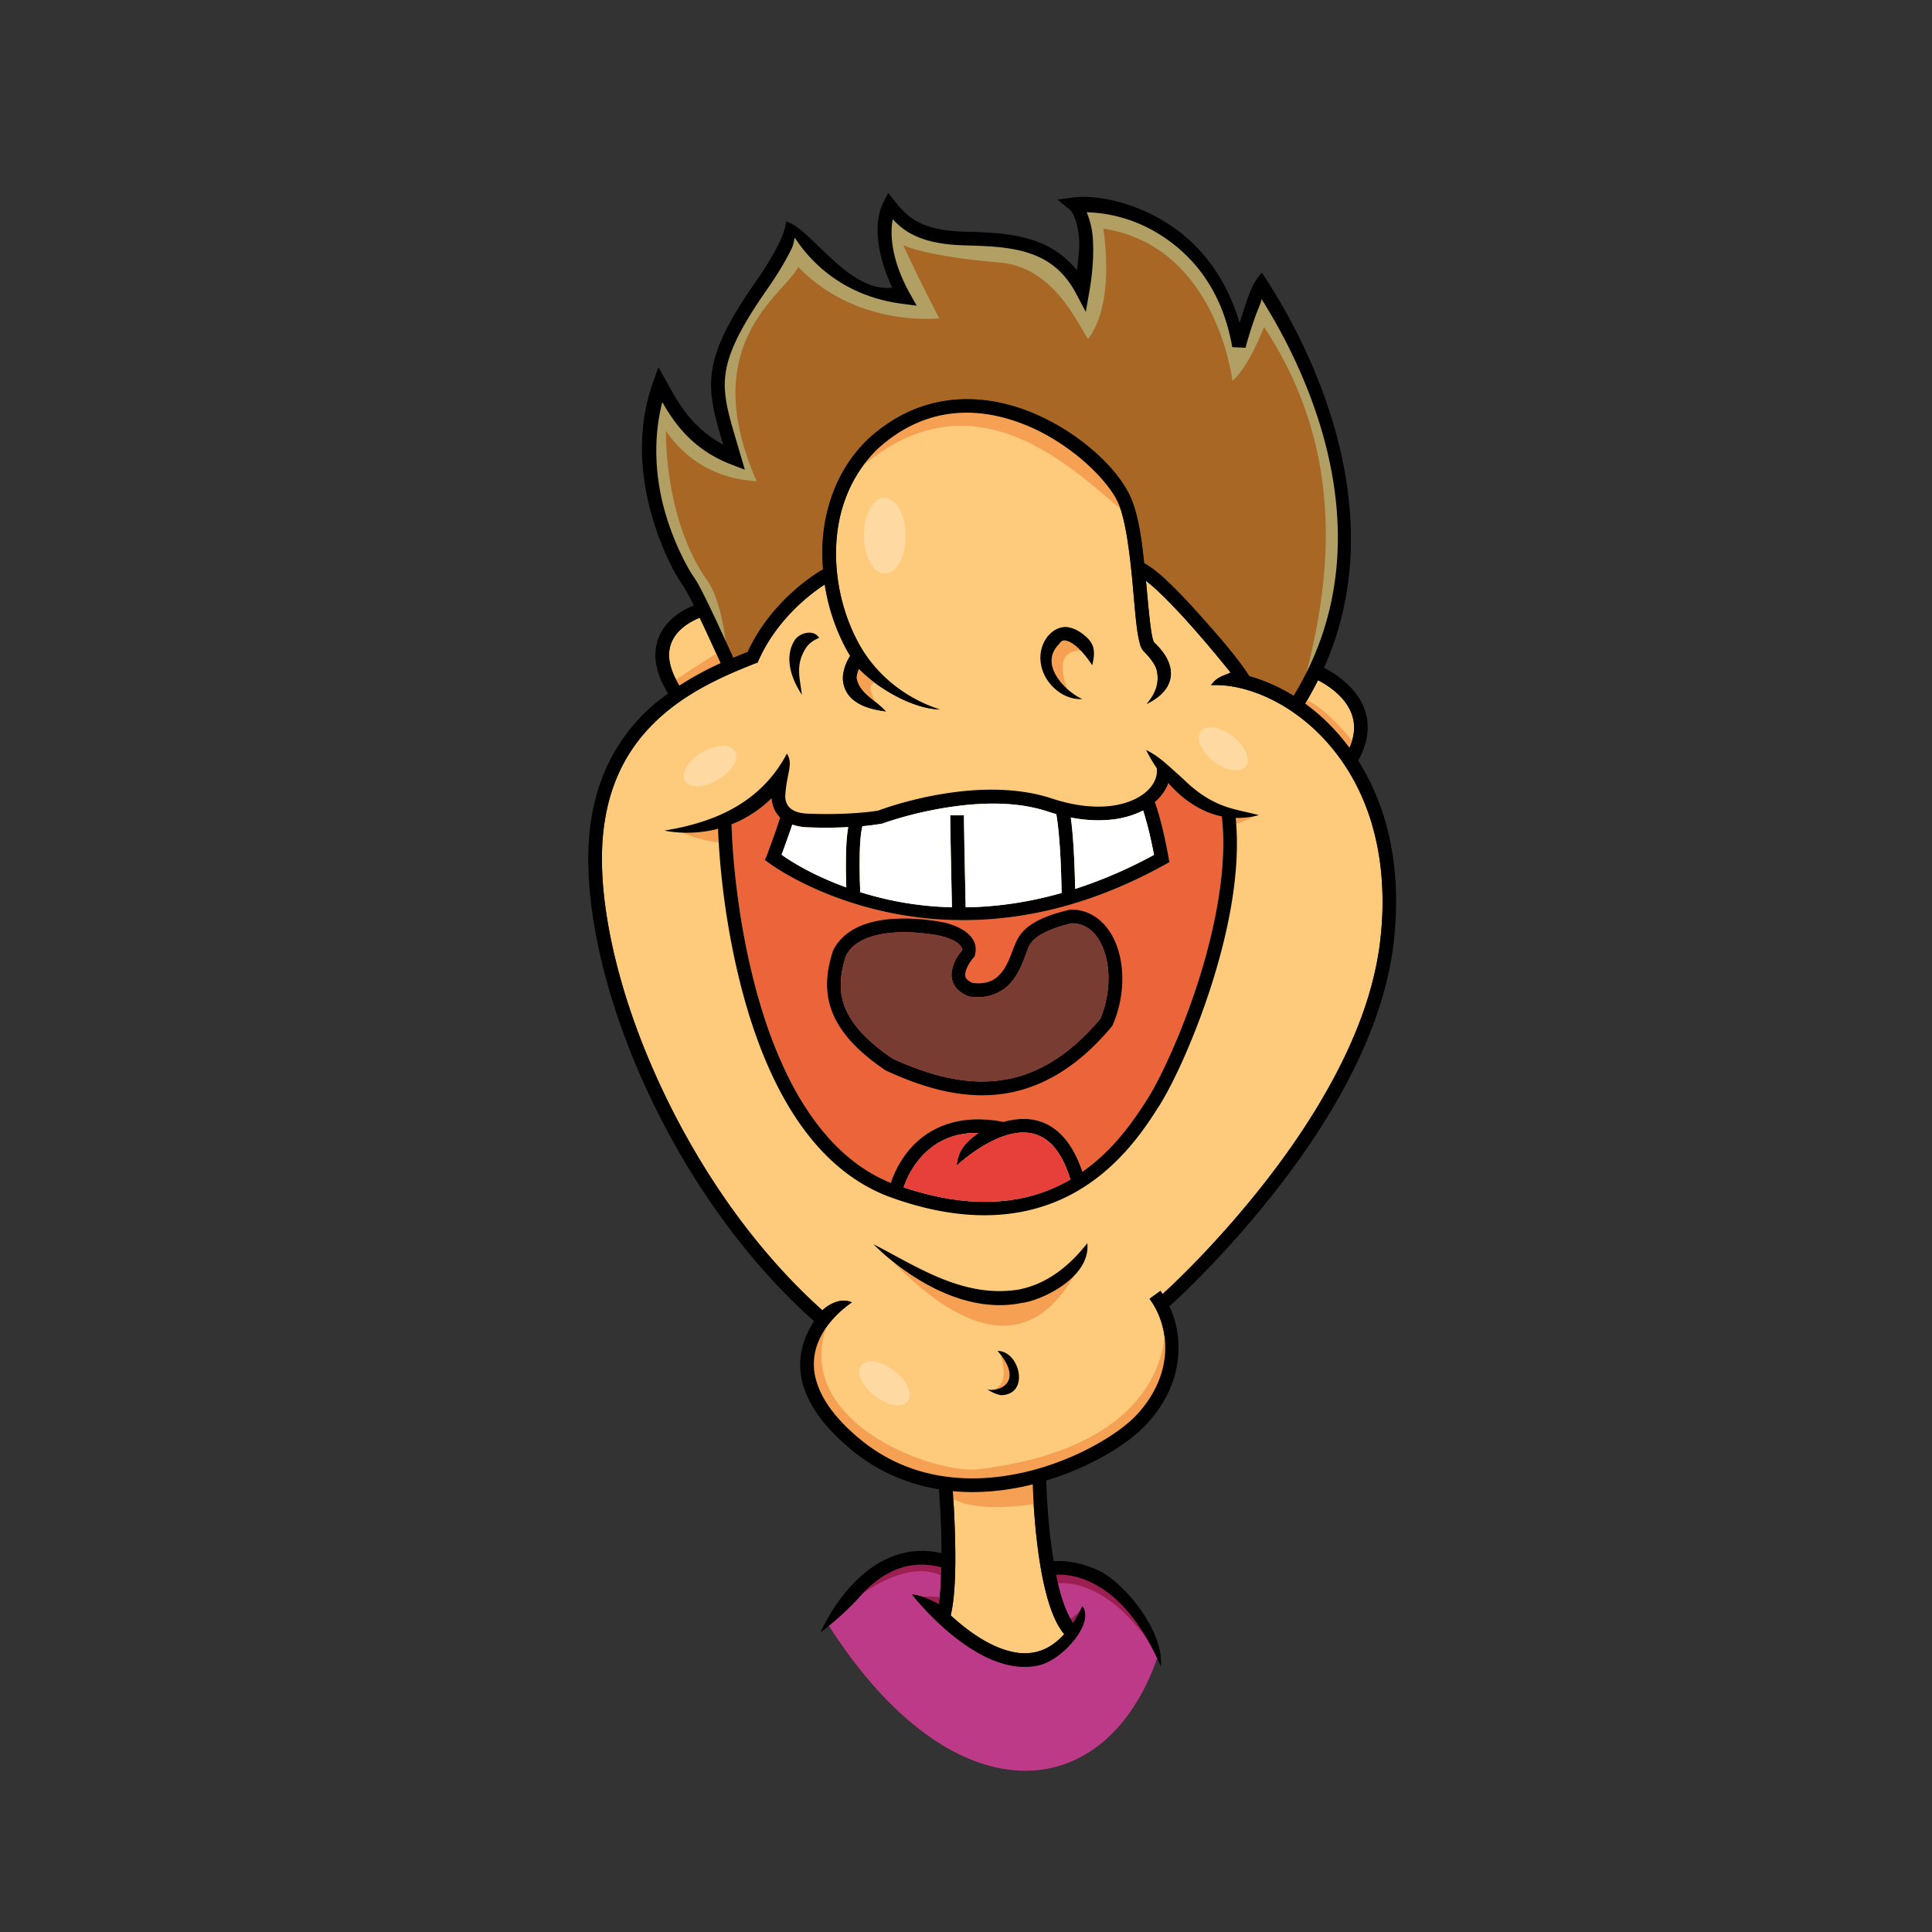
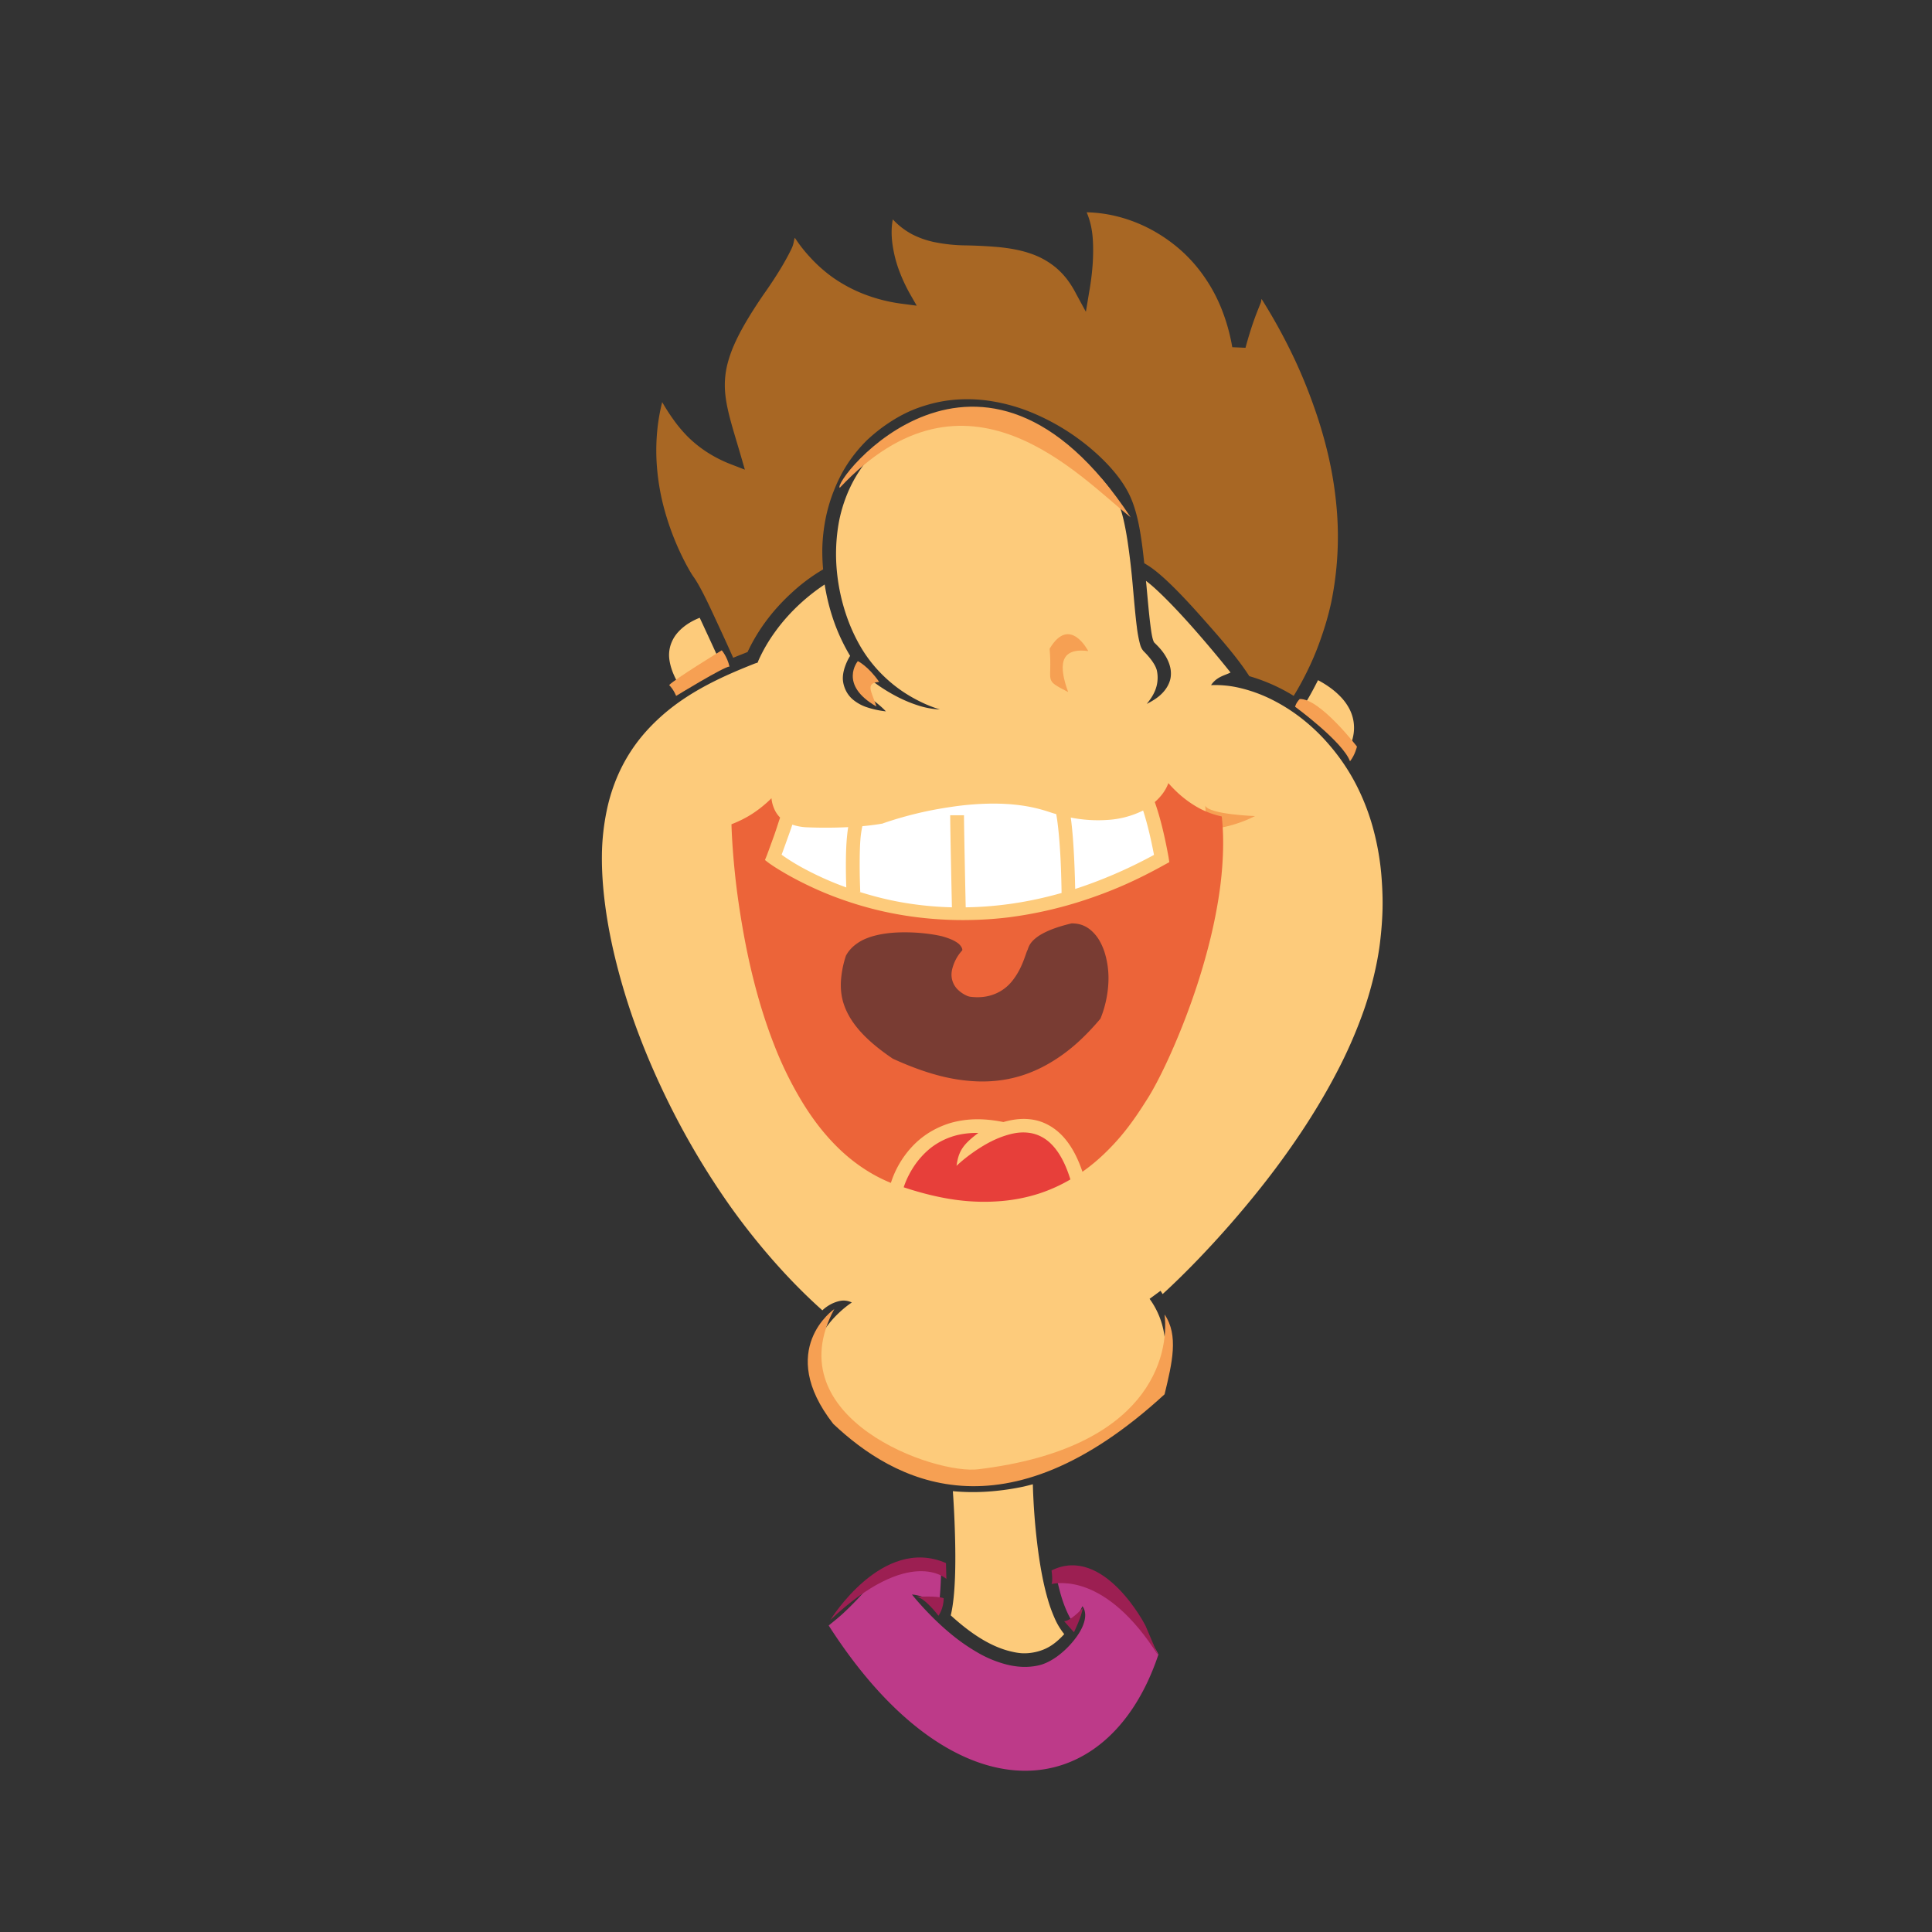
<svg xmlns="http://www.w3.org/2000/svg" width="100" height="100" viewBox="0 0 100 100">
  <rect x="0" y="0" width="100" height="100" fill="#333333" stroke="none" />
  <path d="M56.245 10.988c.172.4.281.852.317 1.377.029.431.024.9-.01 1.367a13.66 13.66 0 01-.179 1.396l-.168 1.01-.495-.91a5.13 5.13 0 00-.496-.793 3.98 3.98 0 00-.574-.594 4.113 4.113 0 00-1.347-.733c-.492-.167-1.032-.26-1.595-.317a23.98 23.98 0 00-1.753-.09 8.577 8.577 0 01-1.575-.168 4.55 4.55 0 01-1.139-.396 3.767 3.767 0 01-1.02-.783c-.04.212-.063.452-.06.723.004.272.036.576.1.902.063.325.156.676.297 1.05.14.374.321.771.554 1.188l.347.605-.683-.09a8.392 8.392 0 01-2.09-.525 7.561 7.561 0 01-1.605-.871 7.516 7.516 0 01-1.159-1.04 7.433 7.433 0 01-.772-.99c-.069.195-.05.316-.169.564-.297.618-.762 1.405-1.466 2.397-.704 1.033-1.185 1.852-1.495 2.555a6.386 6.386 0 00-.347.98 4.509 4.509 0 00-.139.873c-.033.558.046 1.103.198 1.733.152.63.38 1.344.634 2.219l.198.683-.663-.257a6.754 6.754 0 01-1.318-.664 6.14 6.14 0 01-.99-.802 7.112 7.112 0 01-.743-.892c-.214-.299-.4-.593-.565-.881-.127.5-.21.994-.257 1.485-.048.492-.058.984-.04 1.456a11.908 11.908 0 00.416 2.635c.25.91.573 1.707.862 2.308.288.601.533 1.01.634 1.149.161.222.356.567.584 1.02.228.453.475.994.713 1.506.407.873.664 1.455.763 1.674.25-.104.513-.206.743-.298a9.374 9.374 0 011.08-1.763c.393-.508.813-.944 1.198-1.297a9.444 9.444 0 011.634-1.218 10.127 10.127 0 01-.04-1.17 9.23 9.23 0 01.17-1.465 8.33 8.33 0 01.425-1.436c.185-.47.41-.929.693-1.367a7.682 7.682 0 011.02-1.248h.01v-.01c.341-.316.688-.594 1.04-.832.353-.239.71-.447 1.07-.614.361-.168.726-.294 1.09-.397a7.112 7.112 0 011.09-.217 7.794 7.794 0 012.149.05 9.3 9.3 0 012.02.564 11.62 11.62 0 013.329 2.07c.45.4.842.812 1.158 1.218.317.406.557.81.714 1.179.184.435.329.959.435 1.535.107.576.183 1.198.248 1.823.076.039.15.089.228.138.25.16.534.392.832.664.595.543 1.275 1.27 1.931 2.01.368.417.814.915 1.248 1.437.435.521.86 1.065 1.199 1.595a9.3 9.3 0 012.298 1.02c.327-.535.612-1.076.861-1.615.25-.538.456-1.076.634-1.614a15.2 15.2 0 00.446-1.605 16.994 16.994 0 00.297-4.695 19.687 19.687 0 00-.445-2.902 23.366 23.366 0 00-.783-2.645 26.427 26.427 0 00-.931-2.278 28.88 28.88 0 00-1.743-3.19c-.019.062-.016.126-.04.189-.159.418-.417.963-.792 2.338l-.684-.03a9.827 9.827 0 00-.574-2.03 8.243 8.243 0 00-.882-1.625 7.764 7.764 0 00-1.09-1.258 8.127 8.127 0 00-1.228-.931 7.711 7.711 0 00-2.05-.891 7.189 7.189 0 00-1.713-.248z" fill="#a86724" />
  <path d="M59.96 85.639c-.257-.552-.554-.774-.823-1.196a8.716 8.716 0 00-.99-1.288 6.144 6.144 0 00-.961-.842 4.863 4.863 0 00-.892-.495 4.018 4.018 0 00-.98-.277 3.12 3.12 0 00-.654-.03c.072.358.155.709.247 1.03.175.605.401 1.111.634 1.456.167-.252.328-.532.486-.861.082.11.125.238.138.376.014.138-.005.29-.05.446-.088.31-.282.638-.534.95a4.546 4.546 0 01-.882.842c-.323.23-.667.396-.97.456-.275.06-.54.079-.812.07a4.03 4.03 0 01-.813-.12 5.901 5.901 0 01-1.525-.633 9.999 9.999 0 01-1.337-.931 13.862 13.862 0 01-1.07-.981c-.604-.612-.97-1.08-.97-1.08.279.023.565.114.812.218.246.105.457.219.584.278.075-.522.105-1.192.119-1.902a3.787 3.787 0 00-1.268-.129 3.548 3.548 0 00-1.11.268c-.342.142-.66.325-.95.544a6.18 6.18 0 00-.793.733c-.298.329-.608.64-.95.961-.218.204-.494.421-.753.634 6.517 10.177 14.446 9.363 17.066 1.503z" fill="#bd3a89" />
  <path d="M49.777 21.368a6.444 6.444 0 00-2.22.486 6.87 6.87 0 00-1.099.584 8.08 8.08 0 00-1.08.842l-.01.01a6.961 6.961 0 00-1.555 2.377 7.65 7.65 0 00-.385 1.317 9.299 9.299 0 00-.099 2.704 10.02 10.02 0 00.614 2.536 9 9 0 00.515 1.1 7.055 7.055 0 001.07 1.456c.385.403.786.734 1.178 1 .392.266.776.47 1.11.624.333.154.622.25.831.317a4.291 4.291 0 01-1.188-.228c-.4-.131-.804-.31-1.179-.515a8.63 8.63 0 01-1.04-.664 6.423 6.423 0 01-.782-.693 1.317 1.317 0 00-.12.476c.041.202.117.376.219.525.102.148.225.272.366.396.282.248.625.473.931.802a4.795 4.795 0 01-1.03-.228 2.207 2.207 0 01-.693-.396 1.454 1.454 0 01-.386-.535c-.08-.189-.121-.383-.12-.564.003-.259.073-.497.15-.694.076-.197.16-.35.227-.455a9.882 9.882 0 01-.872-1.882 10.885 10.885 0 01-.445-1.813c-.383.252-.994.696-1.635 1.347-.32.326-.645.702-.95 1.13a8.297 8.297 0 00-.833 1.435l-.05.13-.148.049c-.757.3-1.629.66-2.506 1.129-.438.234-.877.495-1.307.792-.43.297-.842.627-1.238 1-.396.374-.771.785-1.11 1.249a8.554 8.554 0 00-.9 1.555 9.264 9.264 0 00-.605 1.892 11.915 11.915 0 00-.248 2.298c-.01.834.052 1.734.179 2.674.126.94.318 1.918.574 2.932.256 1.014.572 2.064.951 3.12a38.607 38.607 0 001.317 3.19 40.094 40.094 0 003.606 6.24c.704.991 1.46 1.945 2.258 2.852.798.907 1.64 1.765 2.526 2.556.148-.146.391-.317.663-.416.137-.05.28-.087.426-.09a.981.981 0 01.436.1s-.284.177-.644.514c-.18.17-.38.374-.564.615-.185.24-.362.517-.495.822a3.066 3.066 0 00-.258.99c-.029.359.012.75.139 1.169.126.42.351.88.703 1.367s.829 1.001 1.476 1.545c.32.27.646.512.98.723.335.211.675.387 1.02.545.69.316 1.407.536 2.12.663.713.128 1.43.164 2.14.14.709-.026 1.41-.115 2.09-.258a13.779 13.779 0 003.664-1.338c.524-.276 1-.558 1.397-.841a6.241 6.241 0 001.585-1.615c.18-.269.334-.54.455-.812a4.663 4.663 0 00.407-1.615 4.38 4.38 0 00-.169-1.515 4.208 4.208 0 00-.634-1.288l.565-.416c.04.054.072.113.109.169.24-.218.908-.835 1.822-1.783a52.287 52.287 0 003.289-3.764 42.629 42.629 0 002.03-2.783c.66-.989 1.29-2.032 1.853-3.11a24.186 24.186 0 001.446-3.319c.194-.566.358-1.14.495-1.713.136-.573.247-1.15.317-1.724.07-.578.114-1.134.129-1.674s-.005-1.064-.04-1.565a13.578 13.578 0 00-.475-2.773 11.635 11.635 0 00-.932-2.318 10.57 10.57 0 00-1.277-1.862 9.88 9.88 0 00-1.486-1.426 9.147 9.147 0 00-1.605-1 7.596 7.596 0 00-1.594-.565 5.456 5.456 0 00-1.466-.139c.15-.223.328-.347.505-.436.177-.088.354-.14.505-.218a62.398 62.398 0 00-2-2.377c-.648-.73-1.332-1.45-1.893-1.961a7.022 7.022 0 00-.485-.406l.02.188c.072.788.137 1.532.208 2.09.035.279.069.508.109.674.026.107.057.18.07.208.01.011.01.024.01.02.127.127.303.294.465.514.161.22.308.486.376.793.034.155.045.333.02.505-.025.172-.09.34-.188.505-.1.165-.232.32-.406.466-.175.145-.39.278-.644.406.167-.204.336-.439.445-.723.055-.143.095-.3.11-.466a1.716 1.716 0 00-.03-.535c-.038-.17-.144-.353-.268-.525a3.81 3.81 0 00-.386-.445c-.17-.17-.206-.344-.258-.555a6.972 6.972 0 01-.128-.753c-.075-.585-.137-1.326-.208-2.11a37.306 37.306 0 00-.278-2.367c-.118-.75-.26-1.42-.455-1.882-.123-.29-.337-.63-.624-.99a9.399 9.399 0 00-1.08-1.12 11.407 11.407 0 00-1.426-1.09 10.256 10.256 0 00-1.684-.88 9.092 9.092 0 00-1.625-.486 7.148 7.148 0 00-1.683-.139zm-13.56 10.608a3.511 3.511 0 00-.525.258c-.201.122-.412.283-.594.485-.13.143-.236.303-.317.486a1.7 1.7 0 00-.149.624c-.01.214.026.458.109.733.083.275.218.576.426.92.72-.464 1.437-.847 2.13-1.158-.1-.225-.353-.784-.753-1.644-.111-.239-.215-.466-.327-.704zm32.003 3.23c-.203.403-.418.807-.664 1.208.413.3.815.638 1.199 1.02.384.382.748.805 1.09 1.268.115-.26.184-.499.217-.723a2.115 2.115 0 00-.218-1.288 2.734 2.734 0 00-.386-.554 3.945 3.945 0 00-.684-.595 4.923 4.923 0 00-.554-.336zM53.46 76.826c-.171.043-.35.092-.525.129-.576.121-1.176.205-1.783.248-.606.042-1.215.037-1.832-.02.036.532.082 1.275.109 2.228.021.742.029 1.525 0 2.259-.029.733-.09 1.41-.218 1.941.497.454 1.087.932 1.724 1.298.435.25.88.442 1.327.554.223.056.444.1.663.11.22.009.441-.014.654-.06.255-.055.511-.146.763-.297.252-.152.5-.366.743-.634a3.575 3.575 0 01-.496-.822 7.566 7.566 0 01-.366-1.02c-.258-.896-.429-1.931-.545-2.913a33.173 33.173 0 01-.218-3z" fill="#fdcb7b" />
  <path d="M64.958 42.24s-2.377-.085-2.575-.538c.056.594.056 1.245.056 1.245s1.246-.056 2.519-.707z" fill="#f6a053" />
  <path d="M60.474 40.534c-.13.363-.373.693-.703.981.152.423.433 1.3.713 2.853l.04.257-.218.119c-.734.408-1.45.77-2.16 1.08-.708.31-1.408.57-2.09.792a21.159 21.159 0 01-3.902.872 19.28 19.28 0 01-1.803.128c-.582.016-1.15.005-1.694-.03a18.768 18.768 0 01-3-.425 18.732 18.732 0 01-2.457-.743c-.72-.272-1.34-.564-1.843-.822-1.005-.517-1.555-.921-1.555-.921l-.208-.159.1-.247s.187-.503.376-1.03c.094-.264.178-.53.247-.743.024-.072.045-.124.06-.179a1.44 1.44 0 01-.317-.485 1.721 1.721 0 01-.129-.515 6.22 6.22 0 01-1.02.822c-.348.222-.705.39-1.05.525.005.218.038 1.244.198 2.724.08.74.198 1.59.357 2.516.158.926.36 1.925.624 2.951.272 1.064.61 2.15 1.02 3.2a18.78 18.78 0 001.466 2.99c.286.467.59.91.921 1.328.332.418.69.812 1.07 1.169.38.357.786.678 1.218.96.432.283.89.528 1.377.724a4.964 4.964 0 011.04-1.813 4.35 4.35 0 011.297-.99c.27-.134.569-.254.892-.337a5.044 5.044 0 011.05-.149c.47-.019.983.027 1.545.14.365-.106.76-.172 1.149-.16.21.008.416.034.624.09.207.055.415.143.614.257.35.2.674.488.96.882.288.394.538.891.744 1.505a9.712 9.712 0 001.168-.97c.35-.337.665-.682.941-1.02.553-.677.955-1.317 1.258-1.793.315-.495.768-1.353 1.248-2.437.48-1.084.994-2.395 1.437-3.803.213-.681.412-1.387.584-2.1.172-.713.316-1.433.426-2.15.11-.716.18-1.428.208-2.12.028-.69.013-1.363-.06-2a4.383 4.383 0 01-1.376-.545 5.648 5.648 0 01-1.08-.852 6.935 6.935 0 01-.307-.327z" fill="#ec6439" />
-   <path d="M45.723 64.797s7.163 5.282 10.445.08c-1.14 2.603-3.897 6.962-10.445-.08zM34.977 42.936s2.377-.085 2.576-.538c-.057.594-.057 1.245-.057 1.245s-1.245-.056-2.519-.707zM49.014 76.782s3.48.453 4.726-.424c.028.962.057 1.443.057 1.443s-3.453.68-4.783-.424c-.142-.283 0-.595 0-.595zM51.335 71.985s1.867-.141.452-1.995c.057.453.538 1.628-.452 1.995z" fill="#f6a053" />
  <path d="M43.184 67.755s-3.056 2.094-.056 5.943c3.113 2.943 8.83 6.112 17.15-1.529.396-1.641.735-3.056 0-4.131.25 2.137-.787 6.928-9.606 8.006-2.242.322-10.544-2.616-7.488-8.29zM34.997 36.02s2.481-1.52 2.761-1.52c-.12-.52-.4-.84-.4-.84s-2.481 1.52-2.722 1.8c.24.24.36.56.36.56zM67.034 36.581s2.462 1.801 2.842 2.822c.26-.32.36-.76.36-.76s-1.921-2.502-2.962-2.462c-.2.2-.24.4-.24.4z" fill="#f6a053" />
  <path d="M47.415 82.654s1.09-.07 1.43.071c0 .538-.27.906-.27.906s-.735-.977-1.16-.977zM55.078 83.912l.51.575s.42-.87.45-1.25c-.363.384-.75.682-.96.675zM42.981 83.847s2.681-4.382 5.983-2.942l.02.82s-1.869-1.768-6.003 2.122zM59.294 84.153c.004-.003-2.155-4.213-4.867-2.867.08.58 0 .7 0 .7.3-.043 2.802-.596 5.518 3.695z" fill="#9c1f52" />
  <path d="M56.328 33.7s-.96-1.882-2-.12c.16 1.8-.36 1.56.96 2.24-.48-1.32-.48-2.32 1.04-2.12zM44.401 34.22s-1.019 1.216.962 2.348c-.226-.736-.622-1.217.142-1.273-.566-.821-1.104-1.076-1.104-1.076zM43.467 25.248c-.45-.257 7.286-10.245 15.056 1.528-2.712-2.16-8.462-8.556-15.056-1.528z" fill="#f6a053" />
-   <path d="M37.694 34.417s-2.207-4.754-2.773-5.49c-.566-.962-2.49-5.773-.566-8.716.622 1.188 2.15 3.226 3.679 3.396-.906-3.34-1.925-4.245.735-7.924 1.925-2.66 2.095-3.736 2.095-3.736l.962.566s1.698 2.717 4.867 2.774c-.735-2.378-1.132-2.944-.735-4.585.962.68 1.415 1.698 3.905 1.585 2.49-.113 5.49.792 6.226 2.773.34-2.207-.396-4.528-.396-4.528s6-.452 8.49 7.075c.849-2.15 1.075-2.773 1.075-2.773s8.377 10.98 1.924 21.678c1.076-4.076 3.34-11.886-1.754-19.584-.962 2.377-1.642 2.773-1.642 2.773s-.792-6.961-6.678-7.867c.34 2.434.113 4.528-.793 5.717-.679-1.076-1.867-3.736-4.584-3.962-2.717-.227-4.415-.623-4.981-.906a81.706 81.706 0 001.868 3.792s-4.245.51-7.302-2.66c-.679 1.415-5.32 3.905-2.15 11.094-1.925-.114-3.566-.963-4.698-2.604 0 1.698.34 5.207 2.15 7.754.906 1.302 1.076 4.358 1.076 4.358z" fill="#b29f64" />
-   <path d="M45.976 9.99l-.254.487c-.47.938-.428 2.51.464 4.415-2.299.264-4.21-3.089-5.5-3.43 0 .15-.081.538-.354 1.106-.272.568-.718 1.322-1.405 2.29h-.011v.012c-1.437 2.108-2.026 3.467-2.103 4.77-.062 1.067.24 2.106.62 3.374-1.645-.883-2.35-2.199-2.966-3.32l-.387-.686-.266.742c-.886 2.462-.637 4.904-.11 6.817.527 1.912 1.31 3.277 1.615 3.696.092.126.298.487.52.93.022.042.045.099.067.143-.334.135-.885.406-1.34.908a2.446 2.446 0 00-.64 1.549c-.027.606.164 1.305.652 2.102-.357.262-.714.535-1.051.852-1.702 1.604-3.03 3.975-3.077 7.503-.09 7.003 4.4 17.655 11.686 24.135-.144.217-.274.45-.387.709a3.76 3.76 0 00-.166 2.644c.304 1.006 1.045 2.094 2.412 3.243a9.394 9.394 0 004.604 2.102c.035.482.09 1.264.121 2.346.01.314.01.639.012.963a4.408 4.408 0 00-1.284-.11c-1.424.095-2.56.904-3.364 1.77-1.072 1.154-1.616 2.446-1.616 2.446a14.964 14.964 0 002.125-1.96c.964-1.037 2.313-1.9 4.127-1.416-.013.71-.046 1.382-.121 1.904-.255-.118-.835-.454-1.395-.498 0 0 1.461 1.898 3.376 2.999.957.55 2.056.91 3.153.675 1.212-.241 2.952-2.18 2.291-3.066-.158.33-.32.611-.487.864-.233-.345-.456-.856-.63-1.461a13.028 13.028 0 01-.244-1.03c.307-.02.877-.005 1.627.31 1.117.471 2.57 1.616 3.795 4.438.174-1.997-2.203-4.702-3.519-5.09a4.562 4.562 0 00-1.649-.366 3.71 3.71 0 00-.376.012 25.034 25.034 0 01-.155-1.063 34.286 34.286 0 01-.232-3.12c2.318-.7 4.219-1.878 5.168-2.889 1.862-1.983 2.031-4.364 1.206-6.13.233-.207 2.672-2.403 5.312-5.733 2.77-3.495 5.702-8.177 6.285-13.002.487-4.029-.363-7.197-1.826-9.506.433-.778.557-1.502.465-2.125-.095-.647-.41-1.174-.775-1.582a4.98 4.98 0 00-1.46-1.096c4.178-9.322-2.274-19.041-3.22-20.46-.445.543-.53.805-.72 1.305-.076.2-.28.865-.431 1.295-.731-2.507-2.198-4.193-3.785-5.18-1.827-1.135-3.721-1.447-4.825-1.305l-.808.11.62.51c.232.193.446.79.498 1.571.032.477-.058 1.04-.11 1.583a4.774 4.774 0 00-2.236-1.55c-1.119-.378-2.336-.422-3.541-.453-1.168-.031-1.9-.218-2.424-.487-.523-.27-.858-.623-1.228-1.085l-.343-.431zm10.27.996a7.477 7.477 0 013.762 1.14c1.683 1.045 3.253 2.84 3.773 5.842l.686.033c.375-1.374.627-1.917.786-2.334.024-.064.026-.128.044-.189 1.763 2.794 6.893 11.976 1.66 20.539a8.718 8.718 0 00-2.29-1.018c-.68-1.059-1.71-2.2-2.446-3.032-.656-.74-1.341-1.47-1.936-2.014a6.417 6.417 0 00-.83-.664 2.936 2.936 0 00-.233-.133c-.13-1.25-.306-2.495-.675-3.364-.626-1.478-2.636-3.422-5.2-4.46-1.283-.518-2.717-.792-4.173-.62-1.456.173-2.932.796-4.293 2.059v.011h-.012c-1.57 1.571-2.232 3.566-2.301 5.522-.014.391.002.777.033 1.162-.404.233-2.653 1.603-3.906 4.282-.23.092-.493.195-.742.3-.099-.22-.357-.799-.763-1.672a56.893 56.893 0 00-.72-1.505c-.228-.453-.414-.807-.575-1.029-.201-.276-1.004-1.634-1.505-3.452-.44-1.6-.622-3.574-.11-5.578.66 1.152 1.613 2.488 3.607 3.243l.664.254-.2-.686c-.508-1.75-.895-2.834-.83-3.95.066-1.117.573-2.34 1.981-4.405.704-.992 1.175-1.783 1.472-2.401.12-.248.098-.369.166-.565.787 1.222 2.502 3.048 5.622 3.43l.686.09-.343-.61c-.933-1.668-1.06-3.013-.897-3.861.284.296.598.57 1.018.785.647.332 1.488.532 2.723.565 1.198.031 2.358.076 3.342.41.983.332 1.798.922 2.423 2.113l.487.918.177-1.018c.162-.909.246-1.892.188-2.755a4.187 4.187 0 00-.32-1.383zm-6.474 10.38c1.143-.045 2.264.208 3.308.63 2.391.967 4.323 2.913 4.814 4.073.392.924.6 2.682.742 4.249.071.784.125 1.529.199 2.114.037.292.081.541.133.752.051.211.084.383.254.553.239.239.578.635.653.974.172.77-.186 1.318-.52 1.727.51-.255.853-.544 1.051-.875.198-.33.235-.696.166-1.007-.135-.614-.585-1.061-.84-1.317 0 .005 0 .001-.012-.01a1.427 1.427 0 01-.066-.21 6.653 6.653 0 01-.11-.676c-.072-.558-.14-1.303-.211-2.091-.006-.062-.017-.126-.022-.189.146.112.307.246.487.41.56.512 1.244 1.228 1.892 1.959a62.61 62.61 0 012.003 2.379c-.302.154-.708.207-1.007.653 3.633-.176 9.86 4.07 8.742 13.323-.555 4.597-3.411 9.205-6.142 12.649-2.428 3.063-4.631 5.108-5.112 5.544-.037-.056-.072-.112-.11-.166l-.565.41c1.109 1.52 1.268 3.948-.686 6.03-.947 1.008-3.304 2.428-6.02 3-2.716.57-5.78.338-8.344-1.816-1.294-1.087-1.927-2.071-2.18-2.91a3.013 3.013 0 01.122-2.158c.533-1.218 1.704-1.959 1.704-1.959-.58-.268-1.231.118-1.527.41-7.08-6.323-11.496-16.886-11.41-23.56.044-3.357 1.27-5.5 2.856-6.994 1.584-1.493 3.541-2.32 5.057-2.921l.144-.055.055-.122c.946-2.12 2.654-3.413 3.42-3.917a10.476 10.476 0 001.15 3.419c.053.096.11.186.166.277-.134.209-.37.634-.376 1.15-.004.364.135.781.498 1.096.363.315.913.525 1.726.63-.613-.656-1.354-.917-1.516-1.725.002-.162.06-.33.122-.476.825.869 2.642 2.053 4.183 2.102-.839-.27-2.928-1.127-4.183-3.397a9.877 9.877 0 01-1.184-4.99c.064-1.809.67-3.618 2.091-5.047l.011-.011c1.417-1.31 2.924-1.858 4.394-1.914zM36.216 31.978c.112.238.22.458.332.697.4.86.652 1.424.752 1.649-.693.311-1.415.697-2.135 1.162-.417-.69-.55-1.231-.532-1.66.02-.467.207-.821.465-1.107.366-.404.855-.637 1.118-.741zm4.946 1.118c-.405.58-.508 1.565.343 2.866-.096-.855-.362-1.567.233-2.457.242-.347.664-.487.664-.487-.313-.485-1.02-.231-1.24.078zm14.043-.642c-.328-.016-.69.139-.94.453h-.012c-.552.681-.486 1.563-.1 2.203.39.642 1.092 1.116 1.871 1.073-.793-.337-2.298-1.748-1.217-2.833v-.011c.16-.205.236-.207.387-.177.151.03.38.166.587.354.413.376.752.919.752.919.116-.507.204-.993-.277-1.439-.257-.234-.553-.448-.918-.52-.045-.01-.086-.02-.133-.022zm13.014 2.755c.272.14.81.449 1.24.93.298.334.537.738.608 1.217.056.384.01.829-.221 1.35a10.622 10.622 0 00-2.291-2.29c.246-.401.461-.803.664-1.207zm-8.897 3.608s.19.416.564.963h-.011c.067.571-.328 1.234-1.25 1.637-.923.404-2.347.517-4.183-.088-3.976-1.31-8.968.62-8.997.63h-.011c-.09.017-1.404.24-3.619.155-.522-.02-.786-.158-.94-.31-.155-.15-.22-.343-.233-.575.075-1.241.434-1.67.089-2.224-1.37 2.589-3.81 3.577-6.341 3.984 0 0 1.15.281 2.59-.045.06-.013.125-.039.187-.055.03.88.194 4.28 1.184 8.145 1.143 4.458 3.37 9.383 7.824 10.966 4.347 1.546 7.504.902 9.705-.42 2.201-1.323 3.453-3.295 4.117-4.338.698-1.097 1.853-3.534 2.755-6.407.855-2.724 1.478-5.816 1.206-8.5.379.009.777-.032 1.196-.143-1.127-.321-2.304-.303-3.874-1.837-1.053-.95-1.281-1.182-1.958-1.538zm1.15 1.715c.098.11.201.223.31.332.613.612 1.443 1.187 2.457 1.394.292 2.547-.307 5.643-1.162 8.366-.884 2.818-2.048 5.252-2.678 6.242-.606.952-1.649 2.578-3.375 3.784-.412-1.228-1.006-1.992-1.704-2.39a2.645 2.645 0 00-1.24-.343 3.687 3.687 0 00-1.14.155 6.572 6.572 0 00-1.549-.133c-1.515.062-2.575.728-3.242 1.472a5.19 5.19 0 00-1.04 1.815c-3.89-1.569-5.98-6.114-7.071-10.37-1.052-4.103-1.163-7.753-1.173-8.188a6.097 6.097 0 002.069-1.35c.027.338.148.707.443.996a26.777 26.777 0 01-.31.93c-.189.526-.376 1.028-.376 1.028l-.1.244.21.155s8.772 6.6 20.506.077l.221-.122-.044-.254c-.28-1.553-.556-2.432-.709-2.855.33-.288.568-.622.698-.985zm-9.107 1.062c.97-.002 1.952.112 2.855.41.155.05.304.09.454.133.101.539.18 1.524.221 2.4.04.871.054 1.549.056 1.683-1.788.507-3.451.72-4.969.741-.007-.35-.089-4.103-.089-4.758h-.708c0 .71.081 4.391.089 4.758a17.43 17.43 0 01-4.792-.796h.044s-.038-.741-.033-1.583c.003-.42.017-.867.056-1.25.02-.214.055-.41.088-.565.63-.057.996-.132.996-.132h.022l.033-.012s2.77-1.022 5.677-1.029zm7.802.354c.135.416.34 1.13.564 2.302a23.855 23.855 0 01-4.083 1.76c-.006-.294-.012-.8-.044-1.505-.035-.75-.088-1.565-.178-2.191 1.42.273 2.603.142 3.486-.244.09-.039.172-.077.255-.122zm-18.16.73c.227.079.484.133.786.145.824.031 1.53.02 2.114-.011-.026.145-.05.292-.067.453-.041.418-.052.872-.055 1.306-.004.632.011 1.096.022 1.361-1.947-.705-3.138-1.535-3.353-1.693.065-.172.136-.37.277-.763.095-.268.192-.538.265-.764l.011-.033zm14.386 4.405l-.044.011c-.976.228-1.614.498-2.058.82a2.06 2.06 0 00-.775 1.04h-.011c-.165.43-.342.987-.664 1.383-.313.384-.725.63-1.494.542-.226-.1-.331-.197-.365-.288-.037-.099-.03-.231.022-.387.106-.312.376-.631.376-.631l.045-.044.022-.045s.143-.375-.033-.752c-.177-.377-.615-.737-1.494-.974h-.023s-1.099-.247-2.357-.21c-.629.018-1.302.103-1.914.343-.612.24-1.171.647-1.494 1.284l-.011.022-.011.033c-.313.972-.447 1.99-.078 3.032.37 1.042 1.222 2.067 2.778 3.12l.022.023.033.01c1.783.82 3.712 1.431 5.71 1.24 1.999-.19 4.038-1.204 5.965-3.519l.033-.044.022-.044c.572-1.328.632-2.775.266-3.929s-1.234-2.054-2.435-2.036h-.033zm.067.708c.841-.002 1.423.583 1.726 1.539.302.952.254 2.238-.232 3.397-1.822 2.168-3.648 3.049-5.445 3.22-1.792.171-3.59-.37-5.3-1.15-1.48-1.002-2.21-1.912-2.513-2.767-.3-.849-.193-1.671.089-2.557.232-.438.607-.726 1.096-.918.5-.196 1.105-.282 1.682-.299 1.152-.034 2.18.2 2.18.2.749.204.969.458 1.029.586.06.128.022.155.022.155-.066.073-.303.331-.454.774-.085.251-.136.556-.022.864.114.307.392.57.797.73l.044.011.033.011c1.02.14 1.754-.26 2.191-.797.437-.537.635-1.19.786-1.582v-.011l.011-.011c.078-.247.19-.458.52-.697.323-.234.878-.486 1.76-.698zm-2.656 10.834c.409-.026.808.046 1.173.255.536.306 1.051.946 1.427 2.169-1.968 1.143-4.714 1.71-8.631.409.107-.325.366-.968.907-1.571.597-.666 1.501-1.267 2.955-1.25-.857.636-1.03 1.022-1.129 1.703 0 0 1.225-1.156 2.556-1.571.25-.078.497-.128.742-.144zm-7.591 5.777s1.605 1.693 3.862 2.6c1.128.454 2.432.711 3.784.443 1.042-.119 3.606-1.323 3.42-3.099-1.166 1.49-2.373 2.167-3.553 2.402-2.88.457-5.242-1.184-7.513-2.346zm6.418 5.522c1.288 1.452.32 2.114-.52 2.002.262.153.483.25.697.288 1.529-.022.973-2.301-.177-2.29zm1.826 6.905c.02.662.064 1.67.221 2.999.116.981.284 2.014.542 2.91.212.736.477 1.385.863 1.848-.486.536-.994.82-1.505.93-.852.183-1.774-.108-2.644-.609-.636-.366-1.23-.84-1.727-1.295.256-1.062.264-2.722.222-4.205a54.893 54.893 0 00-.111-2.224c1.235.114 2.466.01 3.619-.233.175-.036.348-.078.52-.121z" style="text-indent:0;text-align:start;line-height:normal;text-transform:none;block-progression:tb;marker:none;-inkscape-font-specification:Sans" font-weight="400" color="#000" overflow="visible" font-family="Sans" />
  <path d="M52.808 58.62c-.246.016-.494.072-.743.15-.333.103-.659.249-.961.415a8.225 8.225 0 00-.822.525c-.473.341-.773.634-.773.634.05-.34.115-.61.278-.871.162-.262.423-.514.851-.832a4.455 4.455 0 00-.99.089 3.67 3.67 0 00-1.456.673 4.07 4.07 0 00-.515.486c-.27.301-.468.614-.614.891-.146.277-.234.511-.288.674.98.325 1.885.541 2.724.653.84.112 1.607.12 2.318.06a8.755 8.755 0 001.961-.387 8.382 8.382 0 001.625-.732c-.188-.612-.411-1.076-.654-1.427-.243-.351-.505-.59-.773-.743a1.915 1.915 0 00-.564-.218 2.27 2.27 0 00-.604-.04z" fill="#e73f3a" />
  <path d="M55.462 47.795c-.441.105-.8.218-1.09.336-.289.12-.512.24-.673.357-.165.12-.278.233-.357.347-.079.113-.12.223-.158.346l-.02.02v.01c-.075.196-.154.454-.277.733-.123.28-.287.574-.505.842a2.19 2.19 0 01-.872.654 2.32 2.32 0 01-.604.158c-.22.026-.458.025-.713-.01l-.03-.01-.05-.01a1.622 1.622 0 01-.505-.316 1.077 1.077 0 01-.356-.872c.009-.146.046-.28.089-.406.15-.443.39-.7.455-.773 0 0 .04-.03-.02-.158a.709.709 0 00-.257-.268c-.156-.105-.398-.214-.772-.317 0 0-.263-.065-.664-.119a9.526 9.526 0 00-1.516-.079c-.576.017-1.184.102-1.683.297a2.36 2.36 0 00-.644.367c-.184.15-.34.326-.456.545a5.292 5.292 0 00-.257 1.297c-.025.423.018.844.168 1.268.152.428.407.868.812 1.327.405.46.964.936 1.704 1.436.855.39 1.727.72 2.615.932.443.105.89.179 1.337.217.447.04.899.043 1.347 0a6.62 6.62 0 001.347-.267c.452-.14.913-.338 1.367-.594.454-.257.911-.57 1.367-.961.455-.39.911-.855 1.367-1.397.121-.29.209-.583.277-.881.068-.299.111-.599.129-.892a4.55 4.55 0 00-.178-1.624 3.194 3.194 0 00-.278-.644 2.088 2.088 0 00-.386-.485 1.512 1.512 0 00-.476-.307c-.177-.07-.373-.1-.584-.1z" fill="#793c33" />
  <path d="M51.361 41.594a15.01 15.01 0 00-2.11.169c-.668.096-1.284.218-1.812.346-1.056.257-1.753.515-1.753.515l-.03.01h-.02s-.37.072-1 .129a5.16 5.16 0 00-.09.565c-.037.383-.046.837-.049 1.258-.005.841.03 1.574.03 1.574h-.05c.662.209 1.399.404 2.2.545.8.141 1.668.234 2.594.258-.007-.367-.089-4.055-.089-4.765h.714c0 .656.081 4.414.089 4.765.759-.01 1.548-.07 2.377-.188.829-.12 1.691-.301 2.585-.555-.002-.134-.01-.814-.05-1.684-.04-.877-.126-1.858-.227-2.397-.15-.042-.291-.088-.446-.139a7.938 7.938 0 00-1.407-.317c-.48-.065-.97-.09-1.456-.089zm7.806.357c-.083.044-.17.08-.258.119a4.76 4.76 0 01-1.535.366 7.274 7.274 0 01-1.952-.119c.09.627.144 1.44.179 2.19.032.704.044 1.211.05 1.505.65-.21 1.32-.461 2-.753.681-.291 1.372-.626 2.08-1.01-.225-1.172-.429-1.882-.564-2.298zm-18.156.733l-.01.03c-.073.226-.172.495-.268.762-.14.393-.212.59-.277.763.108.079.452.328 1.02.644a16.18 16.18 0 002.328 1.05 28.91 28.91 0 01-.02-1.357c.003-.435.018-.89.06-1.308.016-.16.034-.31.059-.456a23.12 23.12 0 01-2.11.01 2.691 2.691 0 01-.782-.138z" fill="#fff" />
-   <path d="M46.873 27.756a1.077 1.964-.49 11-2.155-.062 1.077 1.964-.49 112.155.062zM63.79 38.1a.815 1.454-51.976 11-.929 1.342.815 1.454-51.976 11.928-1.342zM36.292 38.977a.815 1.454 59.107 11.918 1.348.815 1.454 59.107 11-.918-1.348zM46.243 70.928a.815 1.454-51.976 11-.927 1.341.815 1.454-51.976 11.927-1.341z" fill="#fed9a2" />
</svg>